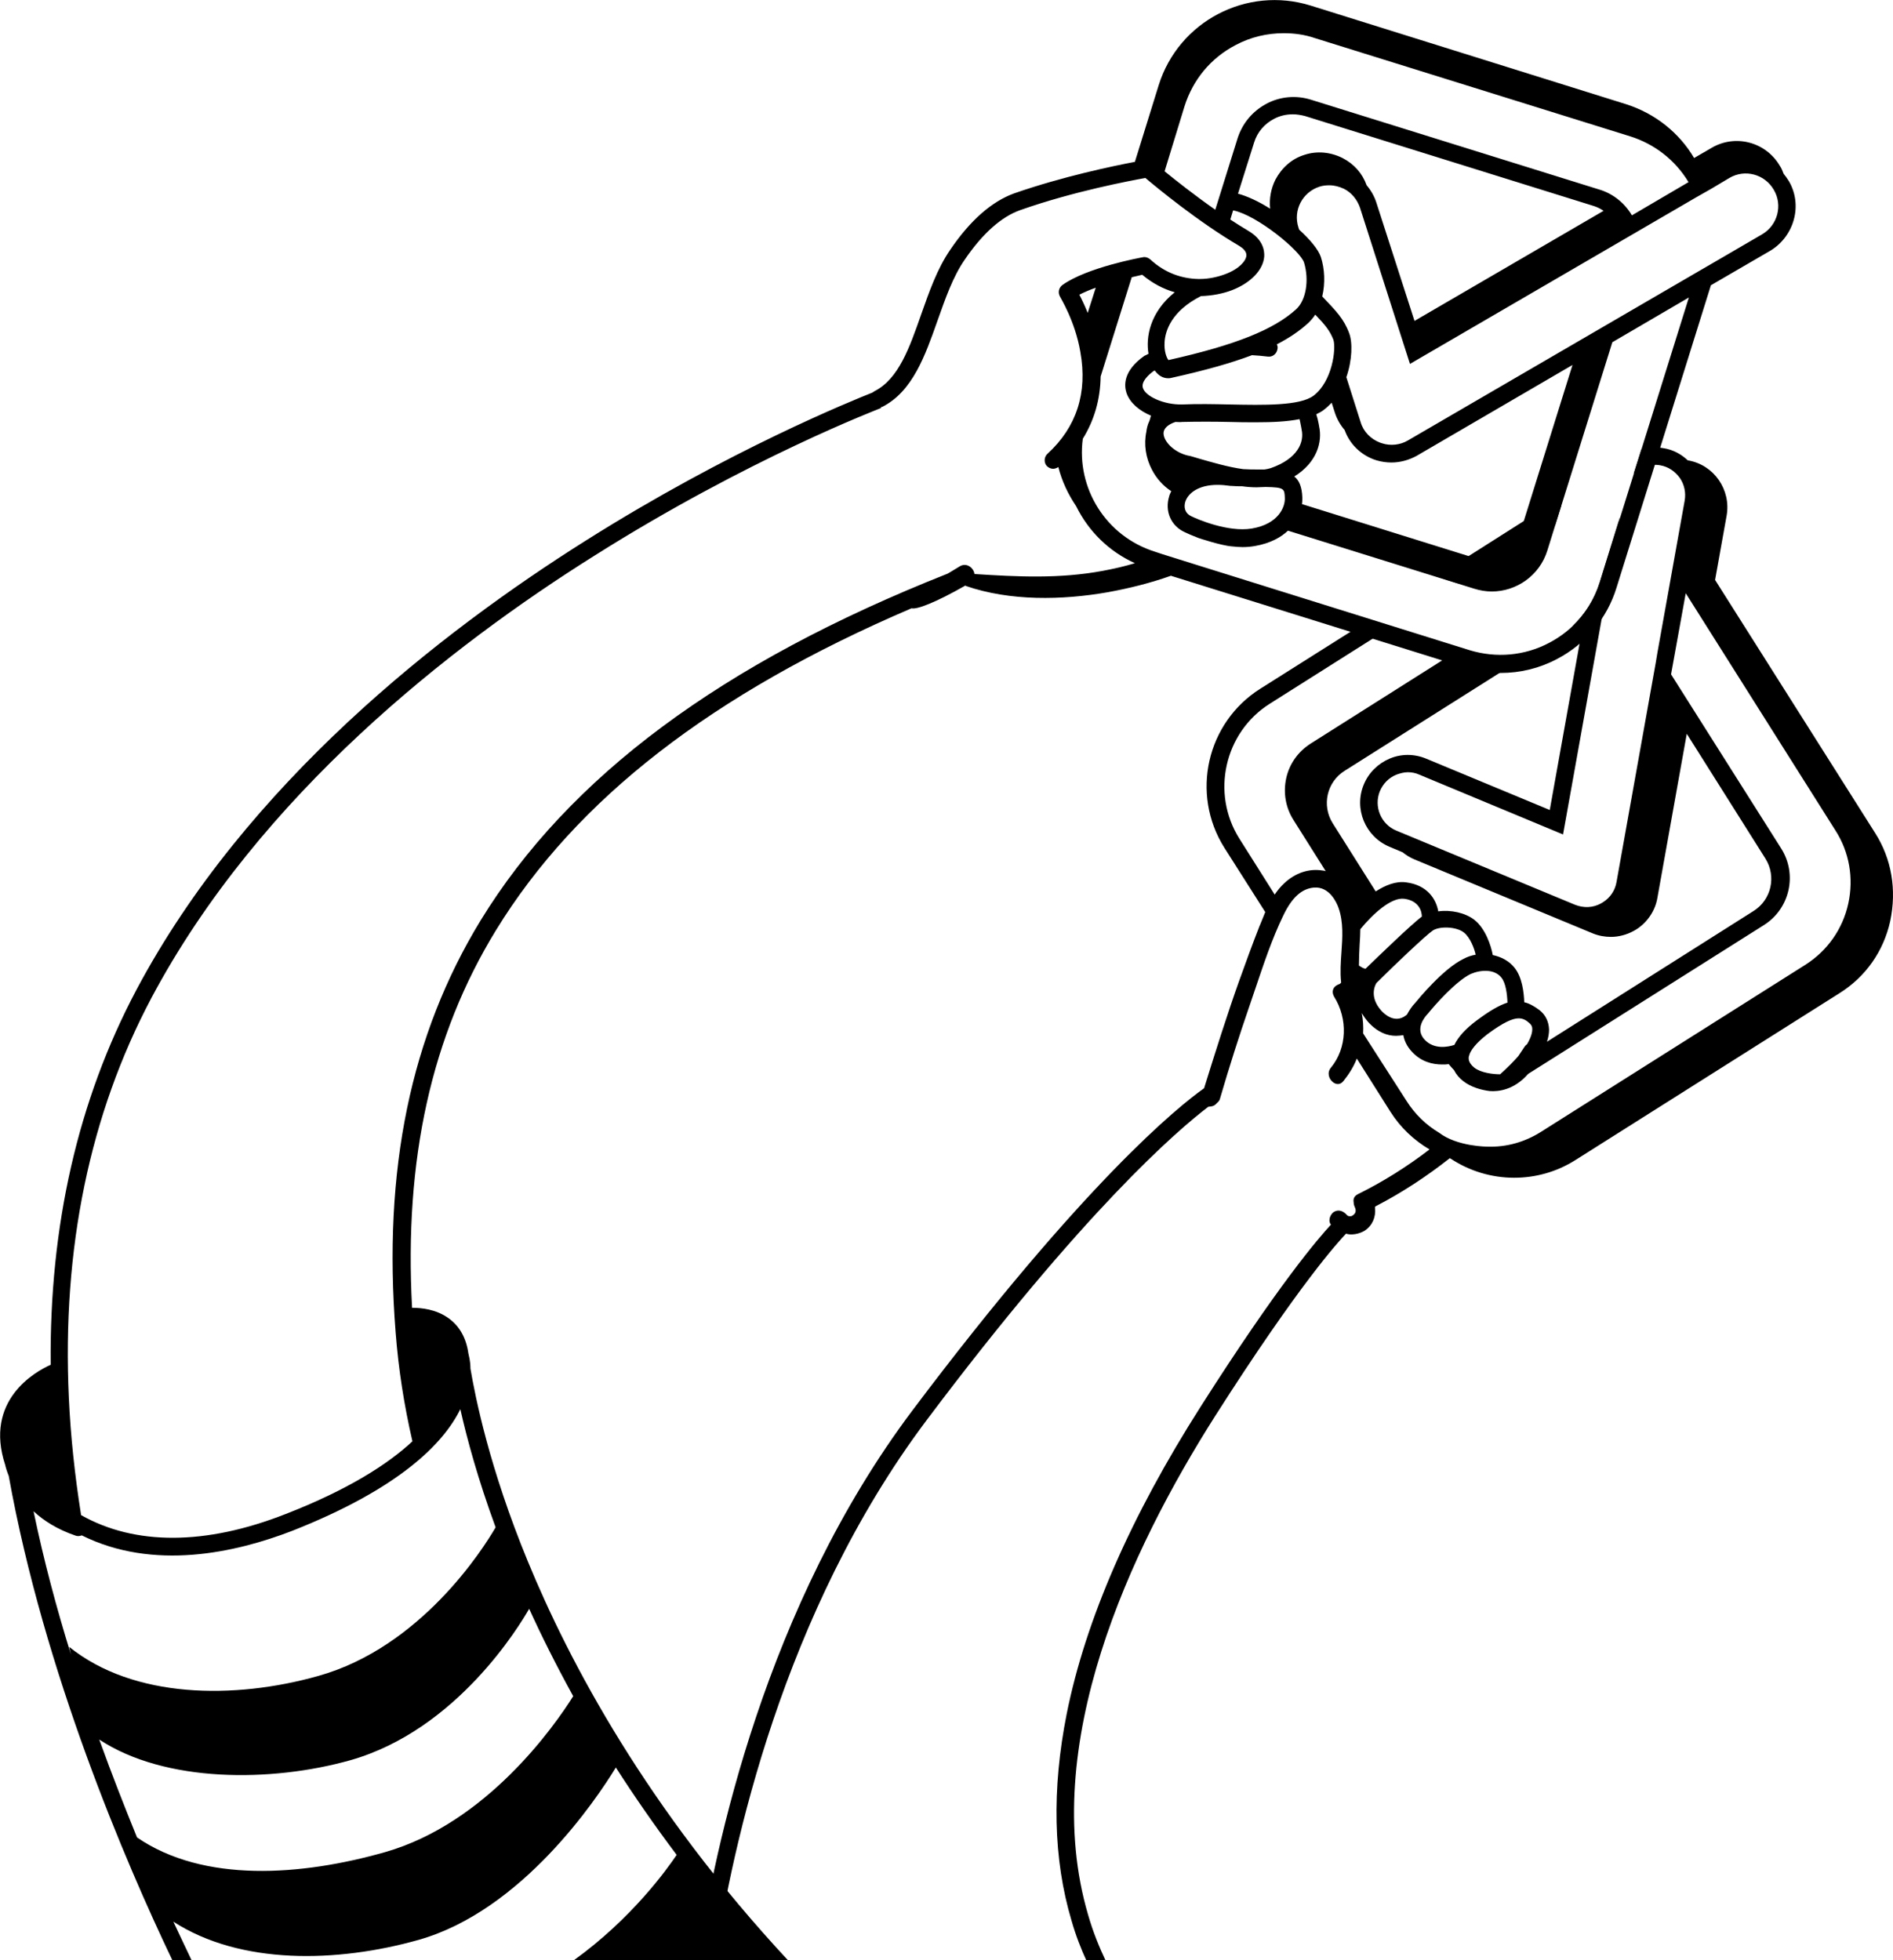
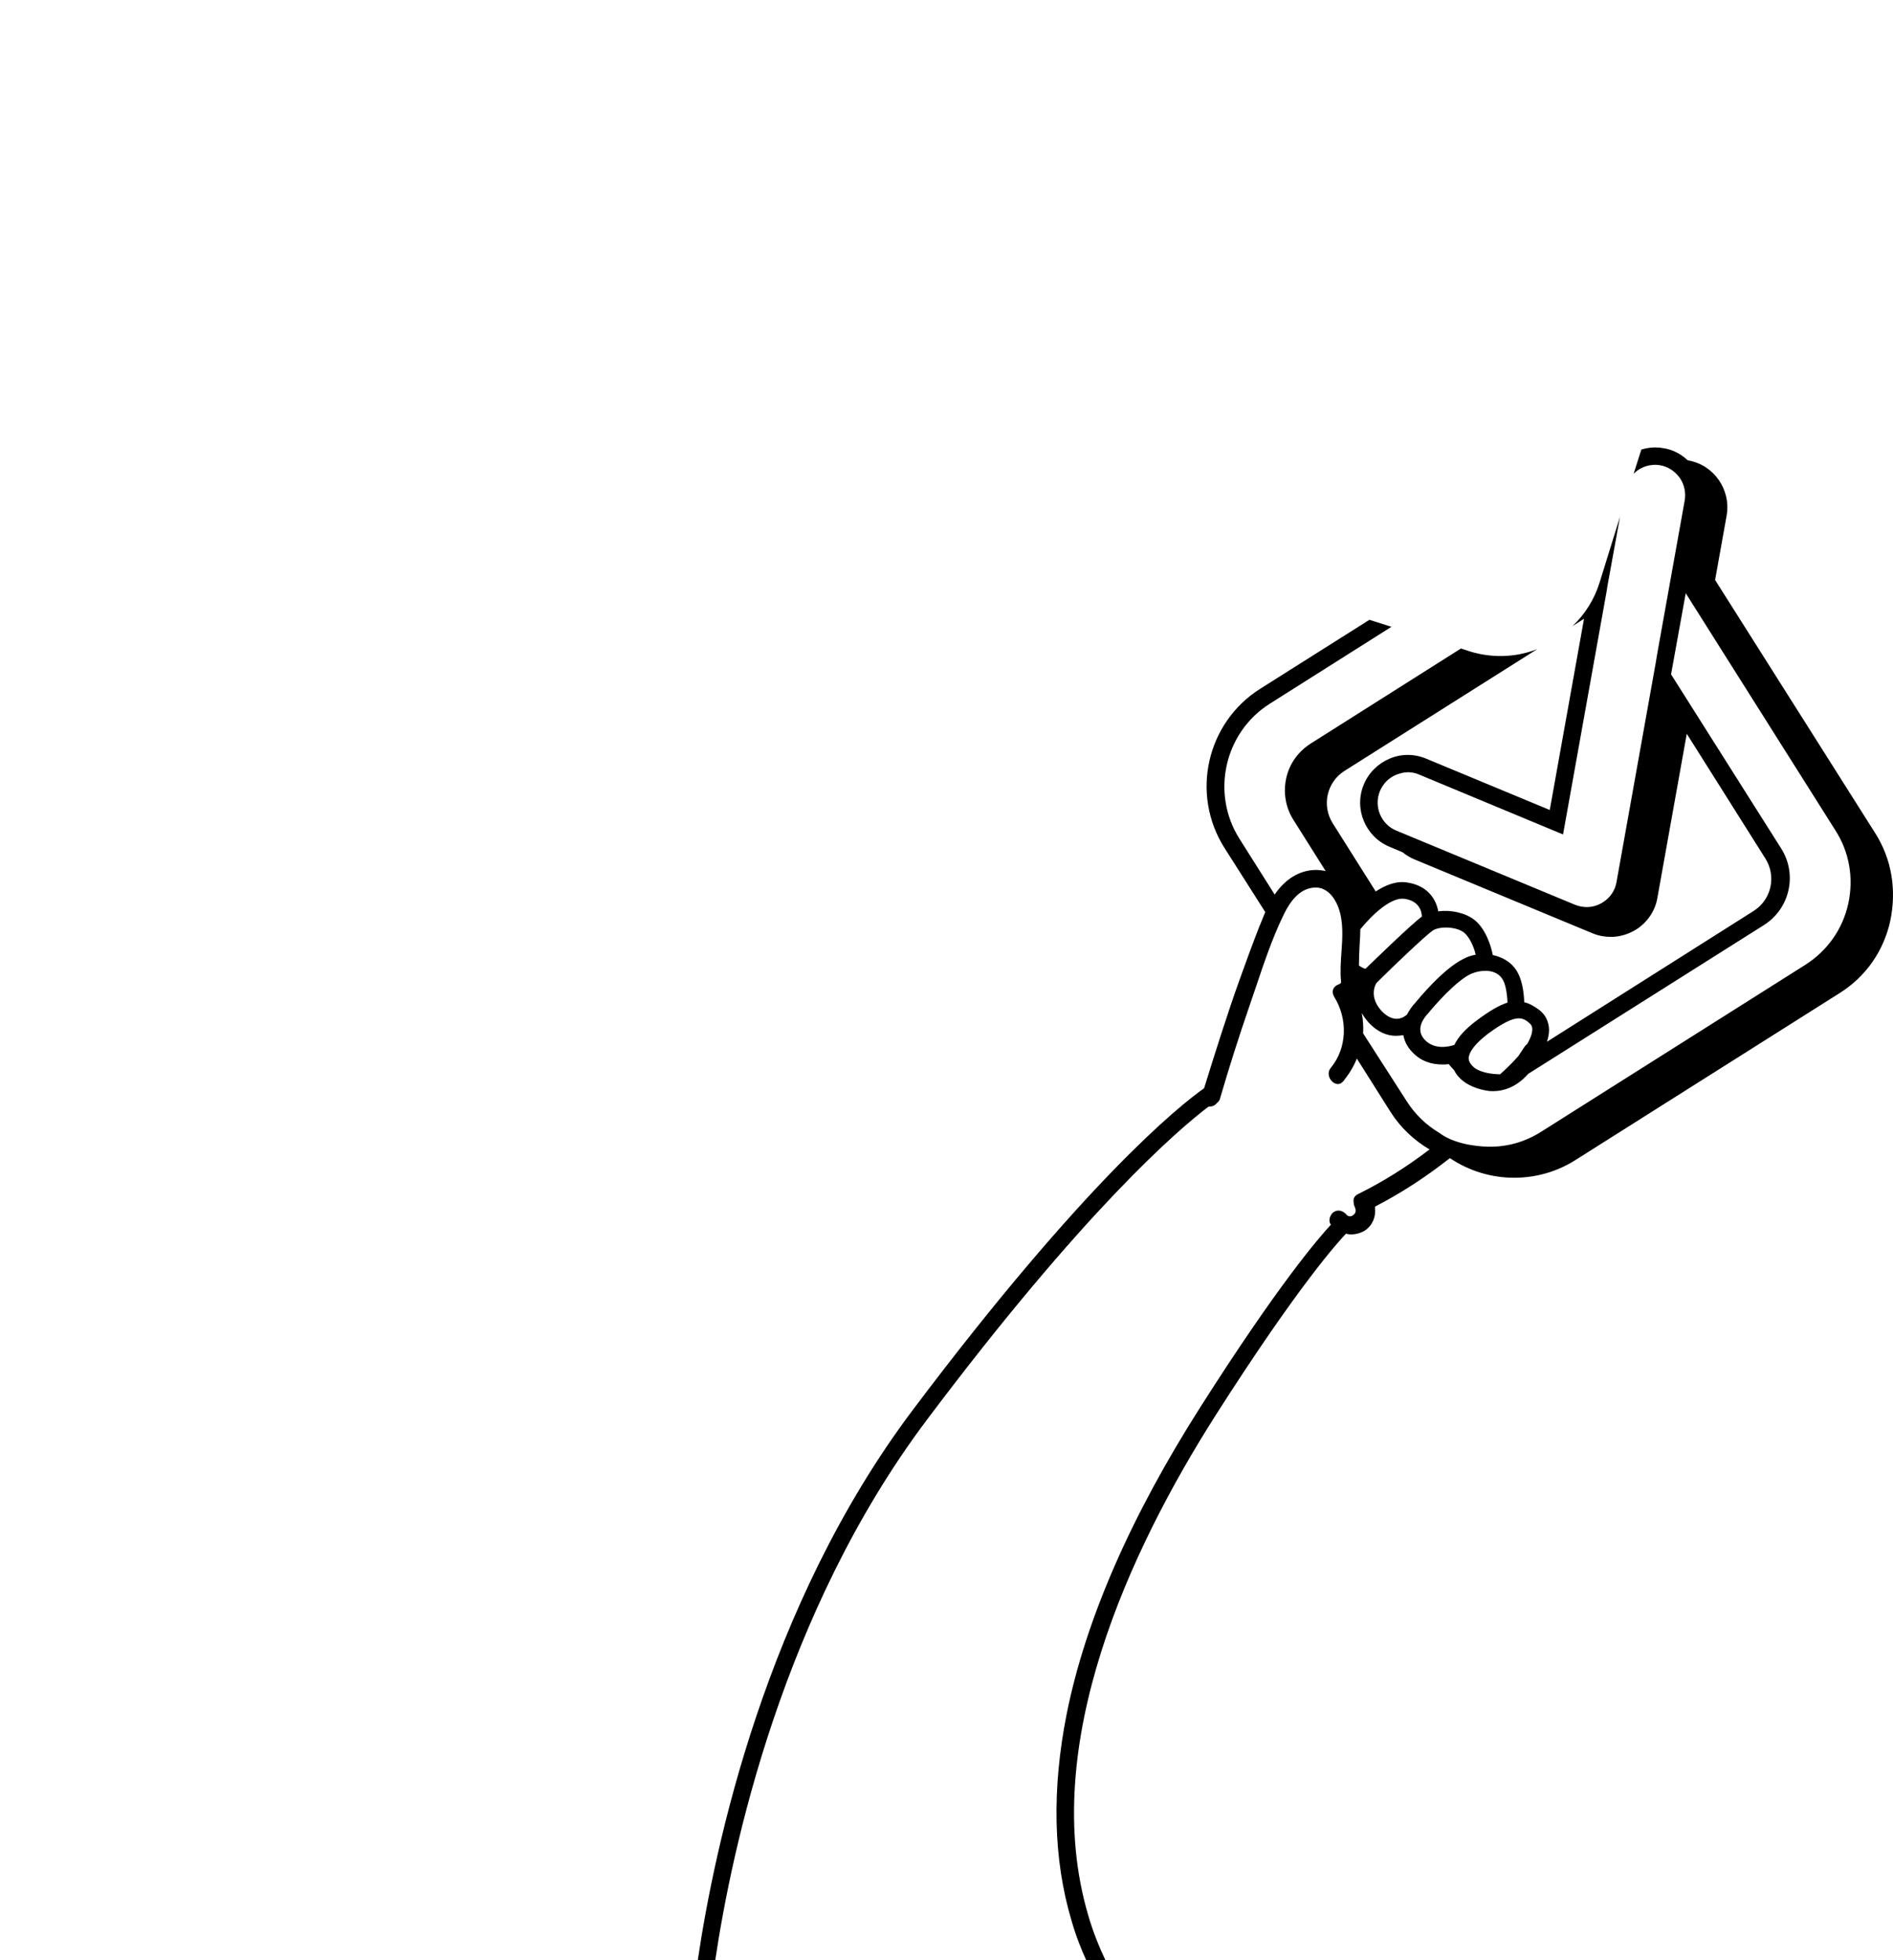
<svg xmlns="http://www.w3.org/2000/svg" version="1.0" id="Layer_1" x="0px" y="0px" viewBox="0 0 541.6 560.7" style="enable-background:new 0 0 541.6 560.7;" xml:space="preserve">
  <g>
-     <path d="M417.2,166.9l21.7-13.7c1.9-1.2,3.9-2.2,6-2.9l1.8-5.7c-3.6,0.8-7.2,2.2-10.5,4.3l-25.2,16L417.2,166.9L417.2,166.9z" />
    <path d="M536.5,238.3l-45.8-72.4l3.3-18.4c1.3-7.4-3.6-14.5-11-15.8c0,0-0.1,0-0.1,0c-1.9-1.8-4.3-3.1-7-3.5   c-2.2-0.4-4.3-0.2-6.3,0.4l-2.2,6.9c1.9-1.9,4.7-2.9,7.6-2.4c2.3,0.4,4.2,1.7,5.6,3.6c1.3,1.9,1.8,4.2,1.4,6.5l-7.8,43.5l0,0   l-0.5,3l-11.2,62.6c-0.4,2.4-1.8,4.5-3.9,5.8l0,0c-0.2,0.1-0.3,0.2-0.5,0.3c-2.3,1.3-5,1.4-7.5,0.4l-51.1-21.2   c-4.4-1.8-6.5-6.9-4.7-11.3c0.9-2.1,2.5-3.8,4.7-4.7c1.1-0.4,2.2-0.7,3.3-0.7s2.2,0.2,3.3,0.7l41.1,17.1l12.6-70.3l0-0.2l3.7-20.4   l-5.8,18.7c-1.5,4.9-4.2,9.2-7.8,12.6l3.3-2.1l-9.8,54.7l-35.4-14.7c-3.4-1.4-7.1-1.4-10.4,0s-6,4-7.4,7.4   c-2.9,6.9,0.4,14.9,7.3,17.8l3.8,1.6c1,0.8,2.1,1.5,3.3,2l51.1,21.2c1.7,0.7,3.5,1,5.2,1c2.2,0,4.5-0.6,6.5-1.7   c0.2-0.1,0.5-0.3,0.7-0.4l0,0c3.2-2,5.5-5.4,6.1-9.1l8.4-46.9l22.5,35.7c3.2,5.1,1.7,11.8-3.4,15l-59.1,37.4   c0.4-1.2,0.6-2.4,0.6-3.5c-0.1-2.3-1-4.2-2.8-5.6c-1.5-1.1-2.9-1.9-4.3-2.2c-0.1-2.8-0.6-7.2-2.8-9.9c-1.5-1.9-3.8-3.1-6.2-3.6   c-0.5-2.7-2.1-7.6-5.3-10.1c-2.6-2-6.7-2.9-10.3-2.4c-0.6-3.4-3-7.5-9.2-8.3c-2.9-0.4-5.9,0.8-8.7,2.6l-12.3-19.5   c-3.2-5.1-1.7-11.8,3.4-15l55.1-34.8c-6.2,2.4-13,2.6-19.4,0.6l-2.4-0.8l-43,27.2c-3.6,2.3-6.1,5.8-7,9.9s-0.2,8.4,2.1,12l9.2,14.6   c-0.3-0.1-0.7-0.2-1-0.2c-3.8-0.6-7.7,0.7-10.8,3.6c-1.1,1-2,2.1-2.8,3.3l-10.1-16c-8.2-13-4.3-30.4,8.7-38.6l34.8-22l-6.3-2   l-31.2,19.7c-15.4,9.7-20,30.1-10.3,45.5l11.7,18.4c-0.5,1.2-1,2.5-1.5,3.7l-0.1,0.2c-2,5.1-3.9,10.3-5.8,15.6   c-3.3,9.2-7,20.9-10.1,30.9c-7.1,5-34.2,26.7-83.4,92.1c-42.1,56-56.7,125.1-61.5,157.6h5c4.8-32.3,19.3-99.8,60.4-154.6   c45.2-60.2,71.9-83.1,80.7-89.8c0.2,0,0.5-0.1,0.8-0.1c0.7-0.1,1.2-0.4,1.6-0.9l0.1-0.1c0.4-0.3,0.8-0.8,0.9-1.4   c2.6-8.9,5.4-17.7,8.3-26.1c0.6-1.7,1.1-3.3,1.7-5c2.4-7.1,4.8-14.4,8.1-21.2c2.4-5,5.2-7.6,8.7-7.9c4.5-0.4,6.6,4.4,7.1,5.9   c1.4,4,1.1,8.4,0.8,12.6c-0.2,2.8-0.4,5.7-0.1,8.5l0,0.2l-0.3,0.3l-0.2,0.1c-0.9,0.3-1.6,0.9-1.8,1.6c-0.2,0.6-0.1,1.3,0.3,2   c4,6.4,3.7,14.7-0.9,20.3c-1.2,1.4-0.6,3.2,0.5,4.1c0.8,0.7,2.1,1,3.1-0.3c1.6-2,2.9-4.1,3.8-6.4l9.6,15.2   c2.9,4.6,6.8,8.2,11.2,10.8c-6.4,4.9-13.2,9.2-20.5,12.8c-1.4,0.7-1.3,1.8-1.2,2.4c0,0.6,0.2,1,0.4,1.5c0.2,0.4,0.2,0.9,0.1,1.3   c-0.2,0.5-0.7,0.9-1.2,1.1l-0.1,0h-0.1c-0.2,0-0.4,0-0.6,0H386l-0.1,0c-0.2-0.1-0.5-0.2-0.6-0.4c-0.9-1-2.3-1.7-3.7-0.8   c-0.6,0.4-1.1,1.2-1.2,2c-0.1,0.6,0,1.2,0.4,1.6c-3.5,3.8-14.9,16.9-37.3,52.1c-20,31.4-32.9,60.9-38.3,87.8   c-4.3,21.6-3.9,41.6,1.4,59.3c1.2,4.2,2.7,8,4.3,11.5h5.5c-1.9-4-3.7-8.4-5.1-13.3c-14.2-48.4,12-104.3,36.4-142.7   c24.1-37.8,35.4-50,37.4-52.1c2.4,0.7,4.8-0.5,5.4-0.9c2.1-1.4,3.2-3.8,2.9-6.5l0-0.3l0.3-0.2c7.5-3.9,14.5-8.5,21.1-13.7   c0.1,0,0.1,0.1,0.2,0.1c5.4,3.6,11.8,5.5,18.2,5.5c6,0,12.1-1.6,17.6-5.1l75.5-47.7c7.5-4.7,12.6-12,14.5-20.6   C542.7,254.5,541.2,245.7,536.5,238.3L536.5,238.3z M434.5,291.3c1.3,0,2.2,0.6,3,1.3c0.6,0.5,0.9,1,0.9,1.8c0,0.7-0.2,2.1-1.5,4.3   c-0.3,0.2-0.5,0.4-0.7,0.7c-0.6,0.9-1.2,1.8-1.8,2.7c-1.3,1.5-3,3.2-5.2,5.2c-2,0-5.5-0.4-7.4-1.9c-1.6-1.3-1.6-2.4-1.6-2.7   c0-0.2,0-0.5,0.2-0.9c0,0,0,0,0-0.1c0.4-1.2,1.7-3.2,5.2-5.9C430.2,292.4,432.8,291.3,434.5,291.3L434.5,291.3z M429.6,279.7   c1.2,1.5,1.6,4.6,1.7,7.1c-2.5,0.8-5.3,2.5-8.8,5.1c-3.2,2.4-5.3,4.7-6.4,7c-1.8,0.6-5.8,1.4-8.5-1.5c-2.9-3.1,0.1-6.5,0.7-7.2   c0.1-0.1,0.1-0.1,0.2-0.2c2-2.5,8.1-9.4,12.3-11.4C423.6,277.4,427.6,277.1,429.6,279.7L429.6,279.7z M409.9,266.2   c1.9-1.3,6.8-1.2,9,0.6c1.7,1.4,2.9,4.4,3.3,6.3c-1.2,0.2-2.4,0.6-3.5,1.2c-5.8,2.8-13,11.6-13.9,12.7c-0.8,0.8-1.6,2-2.3,3.3   c-0.1,0-0.2,0.1-0.3,0.2c-3.2,2.4-6.2-0.5-7-1.4c-3.4-3.8-1.9-7.1-1.4-7.9C399.1,275.9,408,267.5,409.9,266.2L409.9,266.2z    M389,270.2c0.1-1.5,0.2-3,0.2-4.4c3.7-4.5,8.9-9.2,12.6-8.7c4.3,0.6,5,3.7,5,5.1c-2.9,2.1-13.2,12.1-16.1,14.9   c-0.4,0-1-0.3-1.9-0.9C388.8,274.2,388.9,272.2,389,270.2L389,270.2z M528.8,258.5c-1.6,7.3-6,13.5-12.3,17.5l-75.5,47.7   c-4.7,3-10,4.5-15.5,4.3l0,0c0,0-8.6,0-13.8-4l0,0c-3.7-2.2-6.9-5.3-9.3-9.1L390,295.6c0.1-1.9,0-3.9-0.4-5.8   c0.5,0.8,1.1,1.7,1.8,2.5c2.7,3,5.5,4,8,4c0.7,0,1.5-0.1,2.1-0.2c0.3,1.6,1,3.2,2.5,4.8c2.6,2.8,5.8,3.6,8.6,3.6   c0.7,0,1.3,0,1.9-0.1c0.5,0.6,1,1.2,1.5,1.7c0.6,1.2,1.5,2.3,2.7,3.2c2.2,1.7,5.1,2.5,7.5,2.8c2.5,0.2,7-0.3,11-4.9l67.5-42.6   c7.4-4.7,9.6-14.5,4.9-21.9l-31.5-49.8l4.2-23.2l42.8,67.8C529.1,243.7,530.4,251.2,528.8,258.5L528.8,258.5z" />
  </g>
-   <path d="M511.8,51.8c-0.5-0.8-1-1.5-1.5-2.1c-0.3-0.8-0.6-1.6-1.1-2.3c-4-6.8-12.7-9.1-19.5-5.1l-5,2.9c-4.2-7.1-11-12.7-19.5-15.4  L375,1.6c-18.3-5.7-37.8,4.5-43.5,22.8l-6.8,21.9c-6.3,1.2-20.7,4.2-34.5,9c-6.4,2.3-12.6,7.7-18.3,16.1c-3.8,5.5-6.1,12.2-8.4,18.7  c-3.3,9.4-6.4,18.3-13.3,21.8c-0.2,0.1-0.4,0.3-0.6,0.4c-5.5,2.2-40.9,16.4-82.1,42.4c-41.3,26-97.1,69.4-128.5,128.5  c-16.7,31.5-24.9,67.5-24.5,107.2c-4.5,2-19.1,10.2-13,28.7c0.1,0.5,0.4,1.6,1,3.1C12.6,478.4,36,532.9,49.3,560.7h5.5  c-1.6-3.3-3.3-7-5.2-11c19.2,12.4,46.8,11.8,70.2,5.2c29.6-8.4,50.9-40.3,56.4-49.3c5.2,8.1,11,16.5,17.4,25  c-2.7,4-12.8,18.2-29.5,30.2h61.4c-40.4-43.4-62.6-85.3-74.5-114.2c-11-26.7-15-46.9-16.4-55.1c0-2.3-0.5-3.8-0.6-4.4  c-0.6-4.3-2.5-7.7-5.5-9.9c-3.6-2.7-8-3.1-10.6-3.1c-2.3-42.4,5.5-77.8,24-108c23-37.5,61.9-67.7,118.9-92.1  c1.5,0.4,6.8-1.6,15.4-6.5c0,0,0.1,0,0.1,0.1c12.7,4.4,27.6,4.1,40.7,1.8c6-1.1,12.1-2.6,18-4.7l84,26.2c3.4,1.1,6.9,1.6,10.4,1.6  c5.5,0,11-1.3,16.1-4c8.2-4.3,14.3-11.6,17-20.4l27-86.5l17.2-10C513.4,67.4,515.8,58.6,511.8,51.8L511.8,51.8z M338.9,30.4  c2.4-7.6,7.5-13.8,14.6-17.5c4.3-2.3,9-3.4,13.8-3.4c3,0,6,0.4,8.9,1.4l90.2,28.1c7,2.2,12.9,6.8,16.7,13.1l-16.2,9.5  c-2-3.4-5.3-6.2-9.4-7.4l-82.5-25.7c-4.2-1.3-8.8-0.9-12.7,1.2s-6.8,5.5-8.2,9.8l-6.4,20.5c-6-4.2-11.3-8.4-14.5-11L338.9,30.4  L338.9,30.4z M370.3,136.3c6.5-4,8.1-9.9,7.1-14.4l-0.1-0.6c-0.2-1-0.4-1.9-0.7-2.8c0.8-0.4,1.6-0.8,2.2-1.3c0.8-0.6,1.5-1.3,2.2-2  l0.9,2.8c0.6,1.9,1.6,3.6,2.8,5c1.4,3.9,4.4,6.9,8.3,8.4c0.3,0.1,0.6,0.2,0.9,0.3c1.4,0.4,2.8,0.6,4.2,0.6c2.5,0,5-0.7,7.2-1.9  l44.6-26l-14.7,47.1c-1.9,6.1-8.5,9.6-14.6,7.7l-48.1-15c0.1-0.6,0.1-1.3,0.1-1.9C372.5,139.3,371.7,137.4,370.3,136.3L370.3,136.3z   M363.6,133.9c-0.6,0.2-1.2,0.3-1.8,0.4c-0.7,0-1.3,0-2,0c-1.2,0-2.6,0-4.1-0.1c-4.5-0.6-9.4-2.1-12.6-3c-1.4-0.4-2.5-0.8-3.3-0.9  c-4.1-1-7-4.2-6.9-6.5c0.1-1.3,1.3-2.4,3.4-3.1c0.7,0,1.3,0.1,2,0c4.4-0.1,8.9-0.1,13.3,0c2.7,0.1,5.4,0.1,7.9,0.1  c4.6,0,8.8-0.2,12.3-0.9c0.2,0.7,0.3,1.5,0.5,2.4l0.1,0.6C373.2,126.5,371.3,131.2,363.6,133.9L363.6,133.9z M367.6,142.5  c0.1,2.4-1.7,7.4-9.5,8.7c-6.8,1.1-15.6-2.7-17.2-3.5c-2-0.9-2.2-2.7-1.8-4.1c0.8-2.6,3.9-4.9,9.2-4.9c1.2,0,2.4,0.1,3.8,0.3  c0.1,0,0.2,0,0.3,0c1.1,0.1,2,0.1,3,0.1c1.4,0.2,2.8,0.3,4.1,0.3c0.9,0,1.7-0.1,2.6-0.1C367.5,139.4,367.5,139.8,367.6,142.5  L367.6,142.5z M375.8,113.2c-3.9,2.9-14.1,2.7-24,2.5c-4.5-0.1-9.1-0.2-13.6,0c-5.4,0.1-10.5-2.4-11.2-4.7c-0.6-1.8,1.6-3.8,3.1-4.9  c0.1,0,0.2-0.1,0.3-0.1c1,1.4,2.3,2.2,3.8,2.2c0.3,0,0.6,0,0.9-0.1c9.5-2.1,17-4.2,23.1-6.5c1.5,0.1,3,0.2,4.5,0.4  c1.4,0.2,2.6-0.8,2.8-2.2c0.1-0.5,0-0.9-0.2-1.3c3.7-1.9,6.6-3.9,9.1-6.2c0.7-0.7,1.4-1.5,1.9-2.3c2.8,2.9,4.2,4.6,5.2,7.2  C382.3,99.8,381.2,109.1,375.8,113.2L375.8,113.2z M370.8,88.5c-6.4,5.8-17.3,10.2-36.5,14.5c-0.5-0.6-1.3-2.5-1.1-5.2  c0.2-3.1,1.9-8.8,10.4-13.1c3.2-0.1,6.3-0.7,8.9-1.7c5.4-2.1,8.9-5.8,9.2-9.6c0.1-1.7-0.3-4.9-4.6-7.4c-1.7-1-3.4-2.1-5.1-3.2  l0.8-2.6c0,0,0.1,0,0.1,0c6.8,1.4,19.1,11.5,20.2,14.9C374.6,80.1,373.7,85.9,370.8,88.5L370.8,88.5z M364.9,51.4  c-1.3,2.6-1.8,5.5-1.5,8.3c-3.3-2.1-6.6-3.6-9.2-4.3l4.6-14.6c0.9-3,3-5.4,5.7-6.8c1.7-0.9,3.5-1.3,5.4-1.3c1.2,0,2.3,0.2,3.5,0.5  l82.5,25.7c1,0.3,2,0.8,2.9,1.4l-54.1,31.5L393.8,58c-0.6-1.9-1.6-3.6-2.8-5c-1.2-3.4-3.6-6.1-6.9-7.8c-3.4-1.7-7.3-2.1-10.9-0.9  C369.6,45.4,366.7,48,364.9,51.4L364.9,51.4z M151.4,460.2c3.5,7.7,7.7,16.1,12.6,25c-5.4,8.6-24.8,36.3-53.8,44.6  c-23.9,6.8-51.9,8.9-71-4.2c-3.5-8.6-7.2-18-10.8-28c18.8,12.4,49.2,12.3,71.9,5.9C130.8,494.8,148.7,464.9,151.4,460.2L151.4,460.2  z M131.7,403.1c1.9,8.4,5,19.9,10.1,33.8c-3.7,6.4-21.5,34.3-50.7,42.5c-24.1,6.8-52.9,6.5-71.3-8.3l0.5,2.2  c-4.1-13.2-7.8-27-10.7-41c2.9,2.7,6.8,5.2,12.1,7c0.3,0.1,0.5,0.1,0.8,0.1c0.3,0,0.6-0.1,0.9-0.2c20.5,10.2,43.9,5,60.2-1.3  C114.3,425.8,126.9,412.9,131.7,403.1L131.7,403.1z M315.5,163.3c-12.4,2.3-24.3,1.7-36.7,0.9c-0.2-1.7-2.2-3.4-4.2-2.2  c-1.2,0.7-2.4,1.5-3.5,2.1c-64.7,25.6-108.4,58.1-133.6,99.2c-20,32.8-28,71.3-24.3,117.9c0.8,10.4,2.4,20.7,4.8,31.1  c-7,6.5-18.3,13.8-36.3,20.8c-22.9,9-43.1,9-58.5,0.3c-1.8-11.4-3-22.6-3.5-33.5c-2-42.7,6-81.2,23.6-114.4  c30.9-58.1,85.9-100.9,126.7-126.5c44.2-27.9,81.7-42.1,82.1-42.3l-0.1-0.2c0.1,0,0.2-0.1,0.4-0.1c8.7-4.4,12.3-14.7,15.8-24.6  c2.2-6.2,4.4-12.6,7.8-17.5c5.1-7.5,10.5-12.3,15.9-14.2c15.3-5.4,31.5-8.4,35.8-9.2c3.3,2.8,15.2,12.6,26.8,19.4  c1,0.6,2.2,1.6,2.1,2.8c-0.1,1.5-2,3.8-6,5.3c-2.1,0.8-4.7,1.4-7.3,1.4c-0.2,0-0.3,0-0.5,0c-4.5-0.1-9.4-1.6-13.7-5.6  c-0.6-0.5-1.4-0.8-2.2-0.6c-0.6,0.1-15.9,2.9-22.9,7.9c-1.1,0.8-1.4,2.2-0.7,3.4c0,0.1,4.3,6.9,5.8,15.8c2.1,11.7-1.1,21.5-9.4,29.1  c-1,0.9-1.1,2.5-0.2,3.5c0.5,0.5,1.2,0.8,1.8,0.8c0.5,0,1-0.2,1.5-0.5c1,4,2.8,7.8,5.1,11.2c3.5,7.1,9.3,12.9,16.8,16.3  C321.8,162,318.7,162.7,315.5,163.3L315.5,163.3z M313.5,82.3l-2.3,7.2c-0.9-2.2-1.7-3.9-2.4-5.2C310.2,83.6,311.8,82.9,313.5,82.3z   M457.8,166.4c-2.4,7.6-7.5,13.8-14.6,17.5c-7,3.7-15.1,4.4-22.7,2.1l-78.1-24.4l-9.9-3.1l-2.1-0.7c-14-4.4-22.5-18.2-20.6-32.3  c3.3-5.3,5-11.3,5.1-17.8l8.9-28.4c1.2-0.3,2.3-0.5,3-0.7c3,2.5,6.1,4.1,9.3,5c-7.2,5.8-8.3,13-7.5,17.6c-0.6,0.3-0.9,0.5-1,0.5  l-0.2,0.1c-6.1,4.3-5.8,8.5-5.1,10.6c1,2.9,3.7,5.1,7,6.5l-0.4,1.4c-0.6,1.2-0.8,2.3-0.9,3c0,0,0,0.1,0,0.1c-0.8,3.7-0.2,7.6,1.6,11  c1.3,2.5,3.2,4.6,5.5,6.1c-0.2,0.5-0.5,1-0.6,1.5c-1.3,4.2,0.5,8.4,4.4,10.2c0.8,0.4,2.2,1,4,1.7c0,0,6.6,2.2,9.6,2.4  c1,0.1,2,0.2,3,0.2c1.2,0,2.3-0.1,3.5-0.3c4.6-0.8,7.6-2.6,9.5-4.4l53.3,16.6c1.6,0.5,3.3,0.8,5,0.8c7.1,0,13.7-4.6,15.9-11.7  l18.6-59.6l21.9-12.8L457.8,166.4L457.8,166.4z M504.2,67l-12.7,7.4l-6.2,3.6l0,0L402.8,126c-2.2,1.3-5,1.6-7.4,0.8l0,0  c-0.2-0.1-0.4-0.1-0.6-0.2c-2.6-1-4.7-3.1-5.5-5.8l-4.1-12.9c1.7-4.9,1.8-10,0.8-12.6c-1.5-4.1-3.8-6.4-7.7-10.5  c0.9-3.8,0.7-7.9-0.4-11.3c-0.7-2.1-3.1-5-6.2-7.8l-0.2-0.6c-1.6-4.9,1.1-10.1,6-11.7c0.9-0.3,1.9-0.4,2.8-0.4c1.5,0,2.9,0.4,4.2,1  c2.2,1.1,3.8,3.1,4.6,5.4l14.3,44.7l81.8-47.6l4.4-2.5l5.2-3.1c4.4-2.6,10.1-1.1,12.7,3.4C510.1,58.7,508.6,64.4,504.2,67L504.2,67z  " />
</svg>